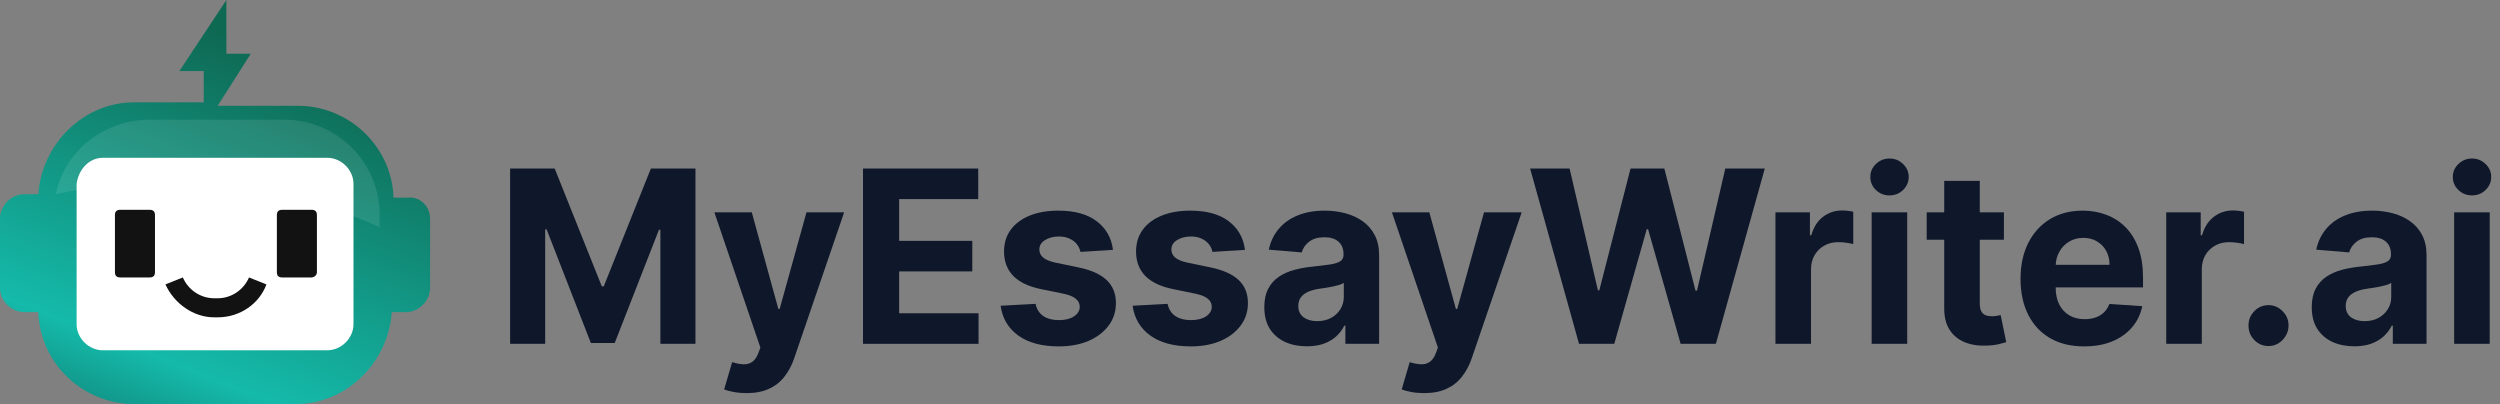
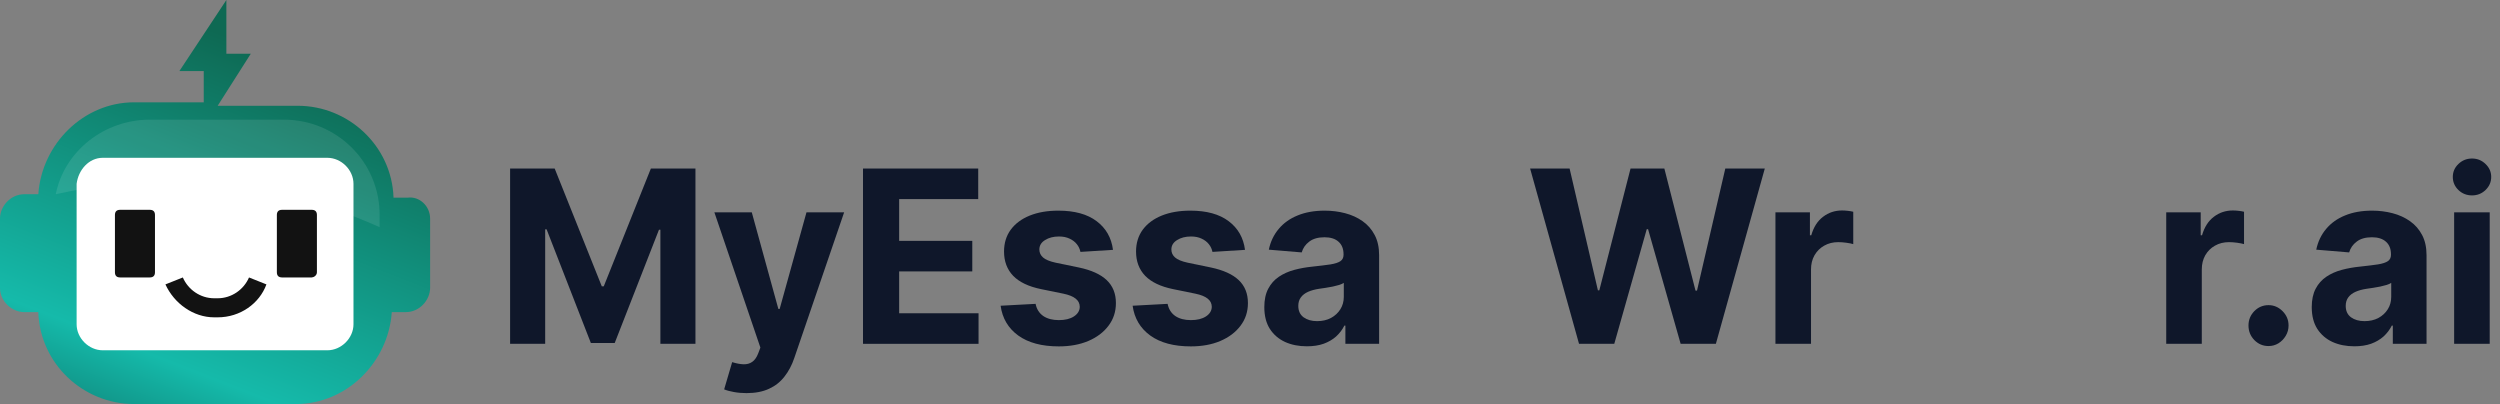
<svg xmlns="http://www.w3.org/2000/svg" width="198" height="32" viewBox="0 0 198 32" fill="none">
  <rect x="0" y="0" width="198" height="32" fill="#808080" stroke="none" />
  <path d="M40.4 13.348H43.931L47.661 22.675H47.819L51.549 13.348H55.08V27.231H52.303V18.195H52.19L48.686 27.163H46.795L43.29 18.161H43.178V27.231H40.4V13.348Z" fill="#0F172A" />
  <path d="M59.125 31.135C58.768 31.135 58.433 31.106 58.12 31.047C57.812 30.993 57.556 30.923 57.353 30.837L57.988 28.681C58.318 28.785 58.616 28.842 58.88 28.851C59.149 28.86 59.381 28.797 59.575 28.661C59.773 28.526 59.934 28.295 60.057 27.97L60.223 27.529L56.579 16.819H59.542L61.645 24.465H61.75L63.873 16.819H66.855L62.907 28.356C62.718 28.916 62.46 29.404 62.134 29.82C61.812 30.241 61.404 30.564 60.91 30.79C60.417 31.02 59.822 31.135 59.125 31.135Z" fill="#0F172A" />
  <path d="M68.35 27.231V13.348H77.475V15.768H71.213V19.076H77.005V21.496H71.213V24.811H77.501V27.231H68.35Z" fill="#0F172A" />
  <path d="M88.149 19.788L85.57 19.95C85.526 19.724 85.431 19.521 85.286 19.34C85.14 19.155 84.948 19.008 84.71 18.9C84.477 18.787 84.197 18.73 83.871 18.73C83.434 18.73 83.066 18.825 82.766 19.015C82.466 19.2 82.317 19.449 82.317 19.761C82.317 20.009 82.414 20.219 82.608 20.391C82.802 20.563 83.134 20.701 83.606 20.805L85.444 21.184C86.432 21.392 87.168 21.726 87.653 22.187C88.138 22.648 88.38 23.254 88.38 24.004C88.38 24.686 88.184 25.285 87.792 25.8C87.404 26.316 86.87 26.718 86.192 27.007C85.517 27.292 84.739 27.434 83.857 27.434C82.513 27.434 81.442 27.147 80.644 26.573C79.85 25.995 79.385 25.208 79.249 24.214L82.019 24.065C82.103 24.485 82.306 24.806 82.627 25.028C82.949 25.245 83.361 25.353 83.864 25.353C84.358 25.353 84.754 25.256 85.054 25.061C85.358 24.863 85.513 24.607 85.517 24.296C85.513 24.033 85.405 23.819 85.193 23.652C84.981 23.48 84.655 23.349 84.214 23.258L82.456 22.899C81.464 22.696 80.725 22.343 80.24 21.842C79.76 21.34 79.52 20.701 79.52 19.923C79.52 19.254 79.696 18.678 80.049 18.195C80.406 17.711 80.906 17.338 81.55 17.076C82.198 16.814 82.956 16.683 83.824 16.683C85.107 16.683 86.117 16.961 86.853 17.517C87.593 18.073 88.025 18.83 88.149 19.788Z" fill="#0F172A" />
  <path d="M98.605 19.788L96.026 19.95C95.982 19.724 95.887 19.521 95.742 19.34C95.596 19.155 95.404 19.008 95.166 18.9C94.933 18.787 94.653 18.73 94.326 18.73C93.89 18.73 93.522 18.825 93.222 19.015C92.922 19.2 92.773 19.449 92.773 19.761C92.773 20.009 92.87 20.219 93.064 20.391C93.257 20.563 93.59 20.701 94.062 20.805L95.9 21.184C96.888 21.392 97.624 21.726 98.109 22.187C98.594 22.648 98.836 23.254 98.836 24.004C98.836 24.686 98.64 25.285 98.248 25.8C97.86 26.316 97.326 26.718 96.647 27.007C95.973 27.292 95.195 27.434 94.313 27.434C92.969 27.434 91.897 27.147 91.1 26.573C90.306 25.995 89.841 25.208 89.704 24.214L92.475 24.065C92.559 24.485 92.761 24.806 93.083 25.028C93.405 25.245 93.817 25.353 94.32 25.353C94.814 25.353 95.21 25.256 95.51 25.061C95.814 24.863 95.969 24.607 95.973 24.296C95.969 24.033 95.861 23.819 95.649 23.652C95.437 23.48 95.111 23.349 94.67 23.258L92.911 22.899C91.919 22.696 91.181 22.343 90.696 21.842C90.216 21.34 89.975 20.701 89.975 19.923C89.975 19.254 90.152 18.678 90.504 18.195C90.862 17.711 91.362 17.338 92.005 17.076C92.653 16.814 93.412 16.683 94.28 16.683C95.563 16.683 96.573 16.961 97.309 17.517C98.049 18.073 98.481 18.83 98.605 19.788Z" fill="#0F172A" />
  <path d="M103.506 27.427C102.858 27.427 102.281 27.312 101.774 27.082C101.267 26.847 100.866 26.501 100.57 26.044C100.279 25.584 100.134 25.01 100.134 24.323C100.134 23.744 100.237 23.258 100.445 22.865C100.652 22.472 100.934 22.156 101.291 21.916C101.648 21.677 102.054 21.496 102.508 21.374C102.966 21.252 103.447 21.166 103.949 21.116C104.54 21.053 105.016 20.994 105.378 20.94C105.739 20.881 106.001 20.795 106.164 20.682C106.327 20.57 106.409 20.402 106.409 20.181V20.14C106.409 19.711 106.277 19.379 106.012 19.144C105.752 18.909 105.382 18.791 104.901 18.791C104.394 18.791 103.991 18.906 103.691 19.137C103.392 19.363 103.193 19.648 103.096 19.991L100.491 19.774C100.623 19.141 100.883 18.595 101.271 18.134C101.659 17.668 102.159 17.311 102.772 17.063C103.389 16.809 104.104 16.683 104.915 16.683C105.479 16.683 106.019 16.751 106.535 16.886C107.055 17.022 107.516 17.232 107.917 17.517C108.322 17.802 108.642 18.168 108.875 18.615C109.109 19.058 109.226 19.589 109.226 20.208V27.231H106.555V25.787H106.475C106.312 26.112 106.094 26.399 105.821 26.648C105.547 26.892 105.219 27.084 104.835 27.224C104.452 27.36 104.009 27.427 103.506 27.427ZM104.313 25.434C104.727 25.434 105.093 25.351 105.411 25.184C105.728 25.012 105.977 24.781 106.158 24.492C106.339 24.203 106.429 23.875 106.429 23.509V22.404C106.341 22.463 106.219 22.517 106.065 22.567C105.915 22.612 105.746 22.655 105.556 22.696C105.366 22.732 105.177 22.766 104.987 22.797C104.798 22.825 104.626 22.849 104.472 22.872C104.141 22.922 103.852 23.001 103.605 23.109C103.359 23.218 103.167 23.365 103.03 23.55C102.893 23.731 102.825 23.957 102.825 24.228C102.825 24.621 102.964 24.921 103.242 25.129C103.524 25.333 103.881 25.434 104.313 25.434Z" fill="#0F172A" />
-   <path d="M112.787 31.135C112.43 31.135 112.095 31.106 111.782 31.047C111.473 30.993 111.217 30.923 111.015 30.837L111.649 28.681C111.98 28.785 112.278 28.842 112.542 28.851C112.811 28.86 113.042 28.797 113.236 28.661C113.435 28.526 113.596 28.295 113.719 27.97L113.884 27.529L110.241 16.819H113.203L115.306 24.465H115.412L117.534 16.819H120.517L116.569 28.356C116.38 28.916 116.122 29.404 115.795 29.82C115.474 30.241 115.066 30.564 114.572 30.79C114.078 31.02 113.483 31.135 112.787 31.135Z" fill="#0F172A" />
  <path d="M125.059 27.231L121.185 13.348H124.312L126.554 22.994H126.666L129.139 13.348H131.817L134.284 23.014H134.403L136.644 13.348H139.772L135.897 27.231H133.107L130.528 18.154H130.422L127.85 27.231H125.059Z" fill="#0F172A" />
  <path d="M140.615 27.231V16.819H143.346V18.635H143.452C143.637 17.989 143.948 17.501 144.384 17.171C144.821 16.837 145.323 16.669 145.892 16.669C146.033 16.669 146.185 16.678 146.348 16.697C146.511 16.715 146.655 16.739 146.778 16.771V19.334C146.646 19.293 146.463 19.257 146.229 19.225C145.996 19.193 145.782 19.178 145.588 19.178C145.173 19.178 144.803 19.27 144.477 19.456C144.155 19.636 143.899 19.889 143.71 20.215C143.525 20.54 143.432 20.915 143.432 21.34V27.231H140.615Z" fill="#0F172A" />
-   <path d="M148.234 27.231V16.819H151.051V27.231H148.234ZM149.649 15.476C149.231 15.476 148.871 15.334 148.572 15.049C148.276 14.76 148.129 14.414 148.129 14.012C148.129 13.614 148.276 13.273 148.572 12.989C148.871 12.699 149.231 12.555 149.649 12.555C150.068 12.555 150.425 12.699 150.721 12.989C151.02 13.273 151.17 13.614 151.17 14.012C151.17 14.414 151.02 14.76 150.721 15.049C150.425 15.334 150.068 15.476 149.649 15.476Z" fill="#0F172A" />
-   <path d="M158.71 16.819V18.988H152.594V16.819H158.71ZM153.982 14.324H156.799V24.031C156.799 24.298 156.839 24.506 156.918 24.655C156.998 24.799 157.108 24.901 157.249 24.96C157.394 25.019 157.562 25.048 157.751 25.048C157.884 25.048 158.016 25.037 158.148 25.014C158.28 24.987 158.382 24.967 158.452 24.953L158.895 27.102C158.754 27.147 158.556 27.199 158.3 27.258C158.044 27.321 157.734 27.36 157.368 27.373C156.689 27.4 156.094 27.308 155.582 27.095C155.075 26.883 154.681 26.553 154.399 26.105C154.117 25.658 153.978 25.093 153.982 24.411V14.324Z" fill="#0F172A" />
-   <path d="M165.065 27.434C164.02 27.434 163.121 27.217 162.367 26.783C161.617 26.345 161.04 25.726 160.634 24.926C160.229 24.122 160.026 23.17 160.026 22.072C160.026 21.001 160.229 20.061 160.634 19.252C161.04 18.443 161.611 17.813 162.347 17.361C163.088 16.909 163.956 16.683 164.952 16.683C165.622 16.683 166.246 16.794 166.824 17.015C167.405 17.232 167.912 17.56 168.344 17.998C168.781 18.436 169.12 18.988 169.363 19.652C169.605 20.312 169.726 21.085 169.726 21.97V22.764H161.15V20.974H167.075C167.075 20.558 166.987 20.19 166.81 19.869C166.634 19.548 166.389 19.297 166.076 19.116C165.768 18.931 165.409 18.839 164.999 18.839C164.571 18.839 164.192 18.94 163.861 19.144C163.535 19.343 163.279 19.611 163.094 19.95C162.909 20.285 162.814 20.658 162.81 21.069V22.77C162.81 23.285 162.902 23.731 163.088 24.106C163.277 24.481 163.544 24.77 163.888 24.973C164.232 25.177 164.639 25.279 165.111 25.279C165.424 25.279 165.71 25.233 165.971 25.143C166.231 25.052 166.453 24.917 166.638 24.736C166.824 24.555 166.965 24.334 167.062 24.072L169.667 24.248C169.535 24.89 169.264 25.45 168.854 25.929C168.448 26.404 167.923 26.774 167.28 27.041C166.641 27.303 165.902 27.434 165.065 27.434Z" fill="#0F172A" />
  <path d="M171.565 27.231V16.819H174.296V18.635H174.401C174.587 17.989 174.897 17.501 175.334 17.171C175.77 16.837 176.273 16.669 176.841 16.669C176.982 16.669 177.135 16.678 177.298 16.697C177.461 16.715 177.604 16.739 177.727 16.771V19.334C177.595 19.293 177.412 19.257 177.179 19.225C176.945 19.193 176.731 19.178 176.537 19.178C176.123 19.178 175.753 19.27 175.426 19.456C175.105 19.636 174.849 19.889 174.659 20.215C174.474 20.54 174.382 20.915 174.382 21.34V27.231H171.565Z" fill="#0F172A" />
  <path d="M179.667 27.407C179.23 27.407 178.855 27.249 178.542 26.933C178.234 26.612 178.08 26.227 178.08 25.78C178.08 25.337 178.234 24.958 178.542 24.641C178.855 24.325 179.23 24.167 179.667 24.167C180.09 24.167 180.46 24.325 180.777 24.641C181.095 24.958 181.254 25.337 181.254 25.78C181.254 26.078 181.179 26.352 181.029 26.6C180.883 26.844 180.692 27.041 180.453 27.19C180.215 27.335 179.953 27.407 179.667 27.407Z" fill="#0F172A" />
  <path d="M186.463 27.427C185.815 27.427 185.237 27.312 184.73 27.082C184.223 26.847 183.822 26.501 183.527 26.044C183.236 25.584 183.09 25.01 183.09 24.323C183.09 23.744 183.194 23.258 183.401 22.865C183.608 22.472 183.89 22.156 184.247 21.916C184.604 21.677 185.01 21.496 185.464 21.374C185.923 21.252 186.403 21.166 186.906 21.116C187.496 21.053 187.972 20.994 188.334 20.94C188.695 20.881 188.958 20.795 189.121 20.682C189.284 20.57 189.365 20.402 189.365 20.181V20.14C189.365 19.711 189.233 19.379 188.969 19.144C188.709 18.909 188.338 18.791 187.858 18.791C187.351 18.791 186.947 18.906 186.648 19.137C186.348 19.363 186.15 19.648 186.053 19.991L183.447 19.774C183.579 19.141 183.84 18.595 184.228 18.134C184.615 17.668 185.116 17.311 185.729 17.063C186.346 16.809 187.06 16.683 187.871 16.683C188.435 16.683 188.975 16.751 189.491 16.886C190.011 17.022 190.472 17.232 190.873 17.517C191.279 17.802 191.598 18.168 191.832 18.615C192.065 19.058 192.182 19.589 192.182 20.208V27.231H189.511V25.787H189.432C189.268 26.112 189.05 26.399 188.777 26.648C188.504 26.892 188.175 27.084 187.792 27.224C187.408 27.36 186.965 27.427 186.463 27.427ZM187.269 25.434C187.684 25.434 188.05 25.351 188.367 25.184C188.684 25.012 188.933 24.781 189.114 24.492C189.295 24.203 189.385 23.875 189.385 23.509V22.404C189.297 22.463 189.176 22.517 189.022 22.567C188.872 22.612 188.702 22.655 188.512 22.696C188.323 22.732 188.133 22.766 187.944 22.797C187.754 22.825 187.582 22.849 187.428 22.872C187.097 22.922 186.809 23.001 186.562 23.109C186.315 23.218 186.123 23.365 185.986 23.55C185.85 23.731 185.781 23.957 185.781 24.228C185.781 24.621 185.92 24.921 186.198 25.129C186.48 25.333 186.837 25.434 187.269 25.434Z" fill="#0F172A" />
  <path d="M194.368 27.231V16.819H197.185V27.231H194.368ZM195.783 15.476C195.364 15.476 195.005 15.334 194.705 15.049C194.41 14.76 194.262 14.414 194.262 14.012C194.262 13.614 194.41 13.273 194.705 12.989C195.005 12.699 195.364 12.555 195.783 12.555C196.202 12.555 196.559 12.699 196.854 12.989C197.154 13.273 197.304 13.614 197.304 14.012C197.304 14.414 197.154 14.76 196.854 15.049C196.559 15.334 196.202 15.476 195.783 15.476Z" fill="#0F172A" />
  <path d="M34.065 17.305V22.798C34.065 23.76 33.237 24.721 32.134 24.721H31.03C30.755 28.704 27.445 32 23.445 32H10.619C6.62 32 3.172 28.841 3.034 24.721H1.931C0.965 24.721 0 23.897 0 22.798V17.305C0 16.343 0.827 15.382 1.931 15.382H3.034C3.31 11.399 6.62 8.103 10.619 8.103H16.136V5.631H14.205L17.929 0V4.258H19.86L17.239 8.378H23.583C27.583 8.378 31.03 11.537 31.168 15.657H32.272C33.237 15.519 34.065 16.343 34.065 17.305Z" fill="url(#paint0_linear_4883_207)" />
  <path opacity="0.1" d="M30.066 17.03V17.992C20.275 13.597 11.172 13.871 4.415 15.382C5.104 11.949 8.276 9.477 11.862 9.477H22.481C26.619 9.477 30.066 12.773 30.066 17.03Z" fill="white" />
  <path d="M8.137 12.498H25.927C27.031 12.498 27.996 13.459 27.996 14.558V25.683C27.996 26.781 27.031 27.743 25.927 27.743H8.137C7.033 27.743 6.068 26.781 6.068 25.683V14.558C6.206 13.459 7.033 12.498 8.137 12.498Z" fill="white" />
  <path d="M9.516 16.617H11.861C12.137 16.617 12.274 16.755 12.274 17.029V21.561C12.274 21.836 12.137 21.973 11.861 21.973H9.516C9.24 21.973 9.103 21.836 9.103 21.561V17.029C9.103 16.755 9.24 16.617 9.516 16.617Z" fill="#121212" />
  <path d="M24.686 21.973H22.341C22.066 21.973 21.928 21.836 21.928 21.561V17.029C21.928 16.755 22.066 16.617 22.341 16.617H24.686C24.962 16.617 25.1 16.755 25.1 17.029V21.561C25.1 21.836 24.824 21.973 24.686 21.973Z" fill="#121212" />
  <path d="M17.239 25.133H16.964C15.309 25.133 13.792 24.035 13.102 22.524L14.481 21.975C14.895 22.936 15.86 23.623 16.964 23.623H17.239C18.343 23.623 19.308 22.936 19.722 21.975L21.101 22.524C20.549 24.035 19.032 25.133 17.239 25.133Z" fill="#121212" />
  <defs>
    <linearGradient id="paint0_linear_4883_207" x1="2.454" y1="52.324" x2="24.872" y2="-4.954" gradientUnits="userSpaceOnUse">
      <stop />
      <stop offset="0.423" stop-color="#15BAAA" />
      <stop offset="0.841" stop-color="#0E6953" />
    </linearGradient>
  </defs>
</svg>